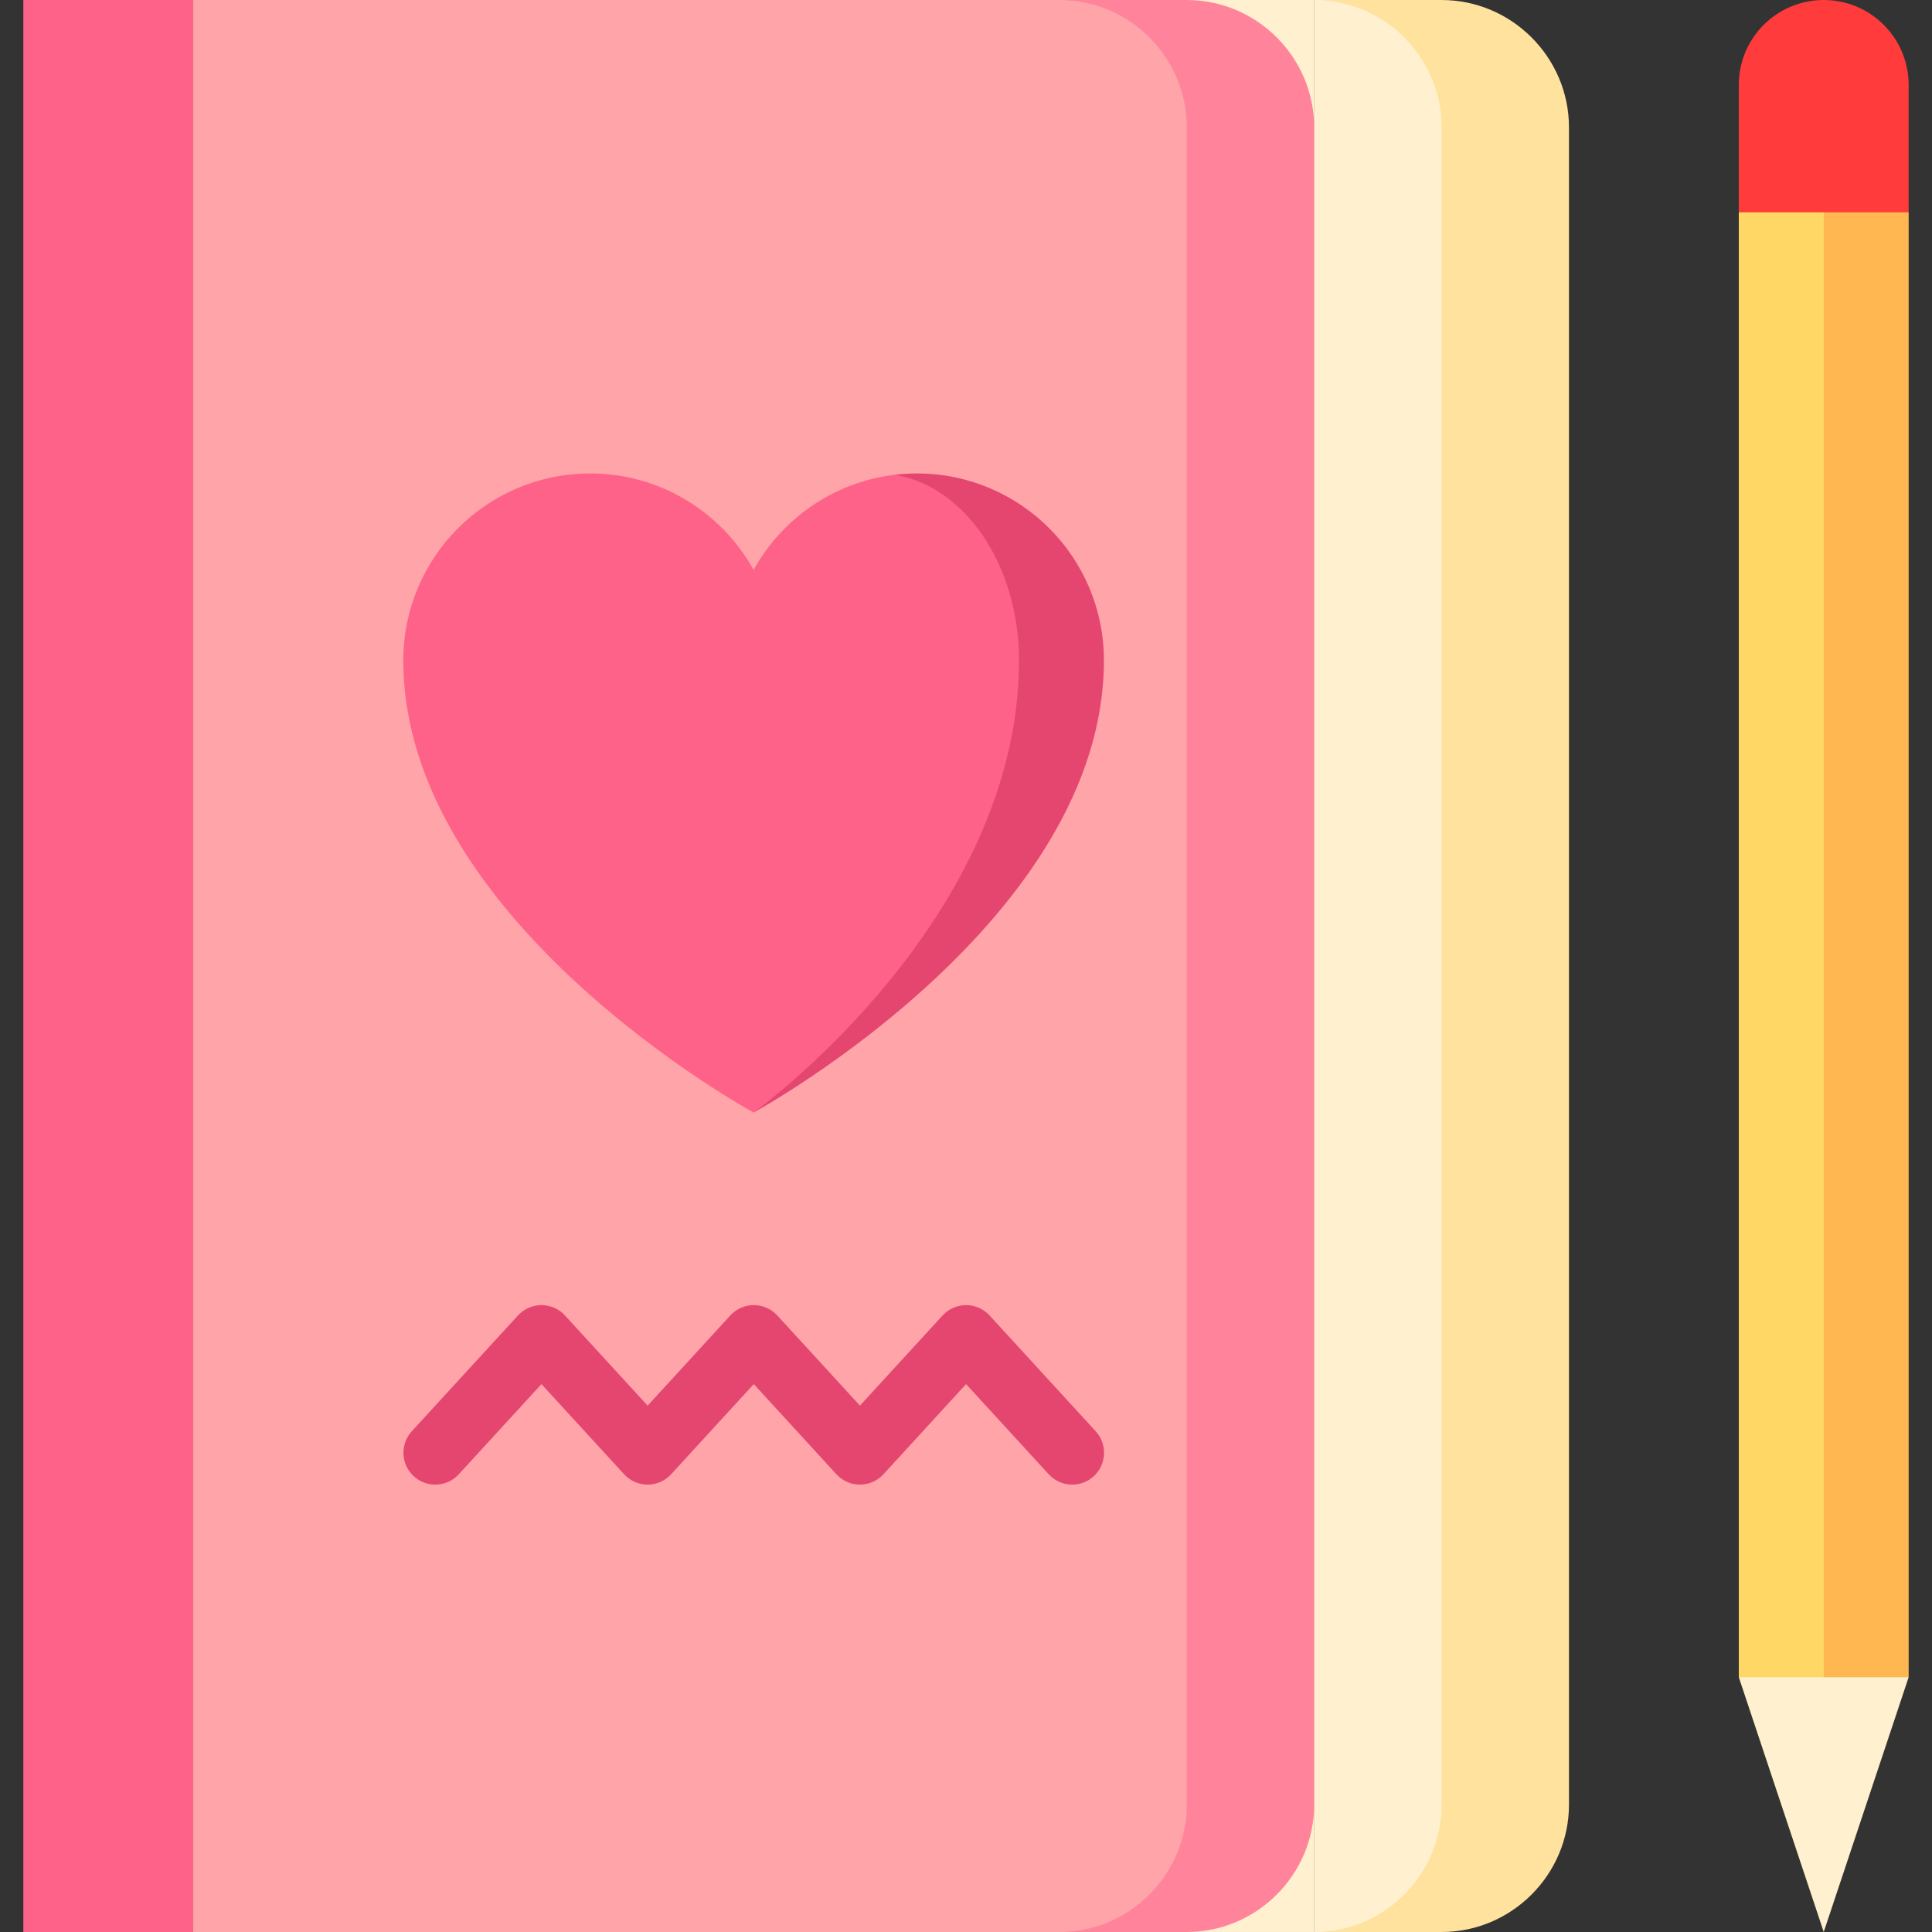
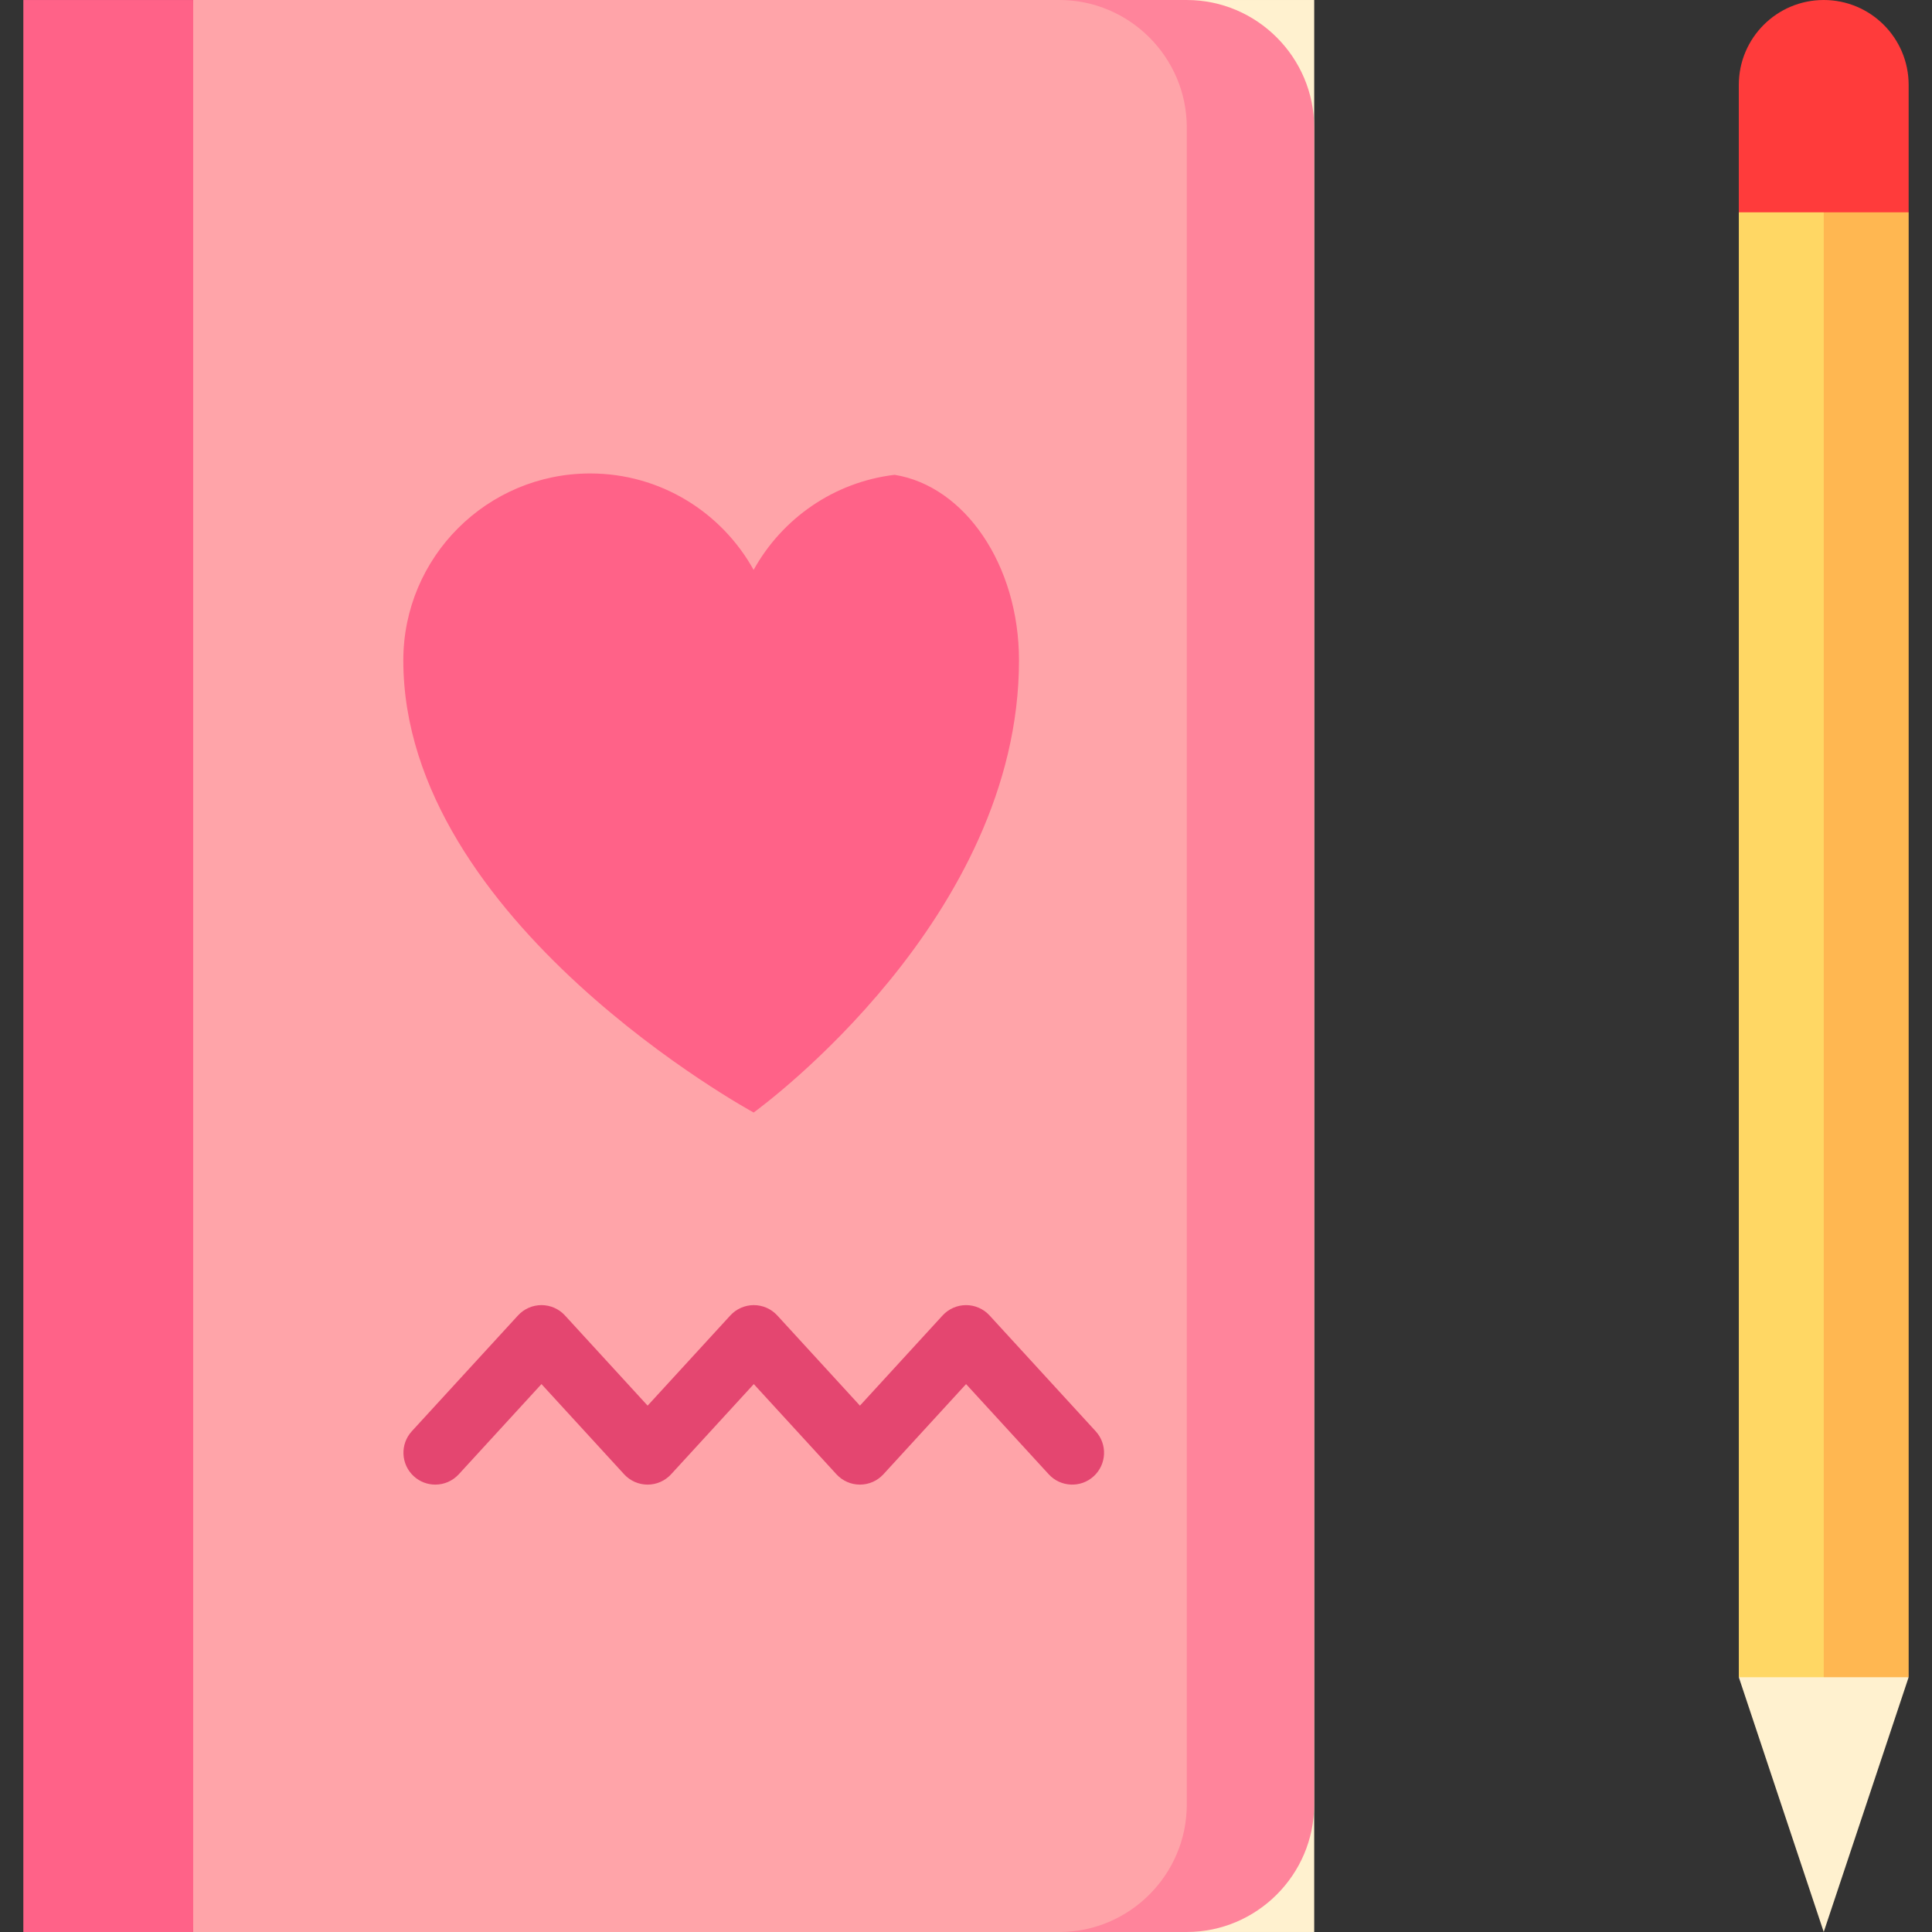
<svg xmlns="http://www.w3.org/2000/svg" version="1.1" id="Capa_1" viewBox="0 0 455.004 455.004" xml:space="preserve" width="512" height="512">
  <rect x="0" y="0" width="455.004" height="455.004" fill="#333333" stroke="none" />
  <g>
    <path style="fill:#FF3B3B;" d="M449.505,50V20c0-11.046-8.954-20-20-20s-20,8.954-20,20v30l20,20L449.505,50z" />
-     <path style="fill:#FFE29E;" d="M339.509,0.002h-30v455h30c16.5,0,30-13.5,30-30v-395C369.509,13.502,356.009,0.002,339.509,0.002z" />
-     <path style="fill:#FFF1CF;" d="M339.509,30.002v395c0,16.5-13.5,30-30,30v-455C326.009,0.002,339.509,13.502,339.509,30.002z" />
    <rect x="279.509" y="0.002" style="fill:#FFF1CF;" width="30" height="455" />
    <path style="fill:#FF849B;" d="M279.499,0.002h-30v455h30c16.5,0,30-13.5,30-30v-395C309.499,13.502,295.999,0.002,279.499,0.002z" />
    <path style="fill:#FFA4A9;" d="M279.499,30.002v395c0,16.5-13.5,30-30,30h-204l-20-227.5l20-227.5h204   C265.999,0.002,279.499,13.502,279.499,30.002z" />
    <rect x="5.496" y="0.004" style="fill:#FF6288;" width="40" height="455" />
    <polygon style="fill:#FFB751;" points="449.509,50.002 449.509,395.002 419.509,405.002 419.509,60.002 429.509,50.002  " />
    <polygon style="fill:#FFD764;" points="429.509,50.002 429.509,405.002 409.509,395.002 409.509,50.002  " />
    <polygon style="fill:#FFF1CF;" points="429.505,455 409.505,395 449.505,395  " />
    <path style="fill:#E44670;" d="M102.513,349.639c-1.812,0-3.627-0.652-5.066-1.972c-3.054-2.799-3.259-7.543-0.46-10.597   l25.007-27.272c1.421-1.549,3.427-2.431,5.528-2.431c2.103,0,4.108,0.883,5.529,2.432l19.469,21.242l19.478-21.243   c1.421-1.549,3.427-2.431,5.528-2.431c2.103,0,4.108,0.883,5.529,2.433l19.467,21.24l19.468-21.24   c1.421-1.55,3.427-2.432,5.529-2.432s4.108,0.882,5.529,2.433l24.996,27.272c2.799,3.053,2.592,7.798-0.462,10.596   c-3.053,2.799-7.797,2.593-10.597-0.461l-19.467-21.24l-19.468,21.24c-1.421,1.55-3.427,2.432-5.529,2.432   s-4.108-0.882-5.529-2.433l-19.468-21.241l-19.478,21.243c-1.421,1.549-3.427,2.431-5.528,2.431c-2.103,0-4.108-0.883-5.529-2.432   l-19.469-21.242l-19.478,21.243C106.563,348.821,104.541,349.639,102.513,349.639z" />
-     <path style="fill:#E44670;" d="M215.963,111.504c-1.79,0-3.55,0.11-5.28,0.32l-33.14,150.15c2.5-1.38,82.44-45.77,82.44-106.45   C259.983,131.214,240.273,111.504,215.963,111.504z" />
    <path style="fill:#FF6288;" d="M210.683,111.824c16.51,2.64,29.3,21.2,29.3,43.7c0,60.53-60.27,104.86-62.44,106.45   c-0.04,0.02-0.06,0.03-0.06,0.03s-82.5-44.84-82.5-106.48c0-24.31,19.7-44.02,44.01-44.02c16.58,0,30.98,9.18,38.49,22.71   C184.173,122.144,196.363,113.534,210.683,111.824z" />
  </g>
</svg>